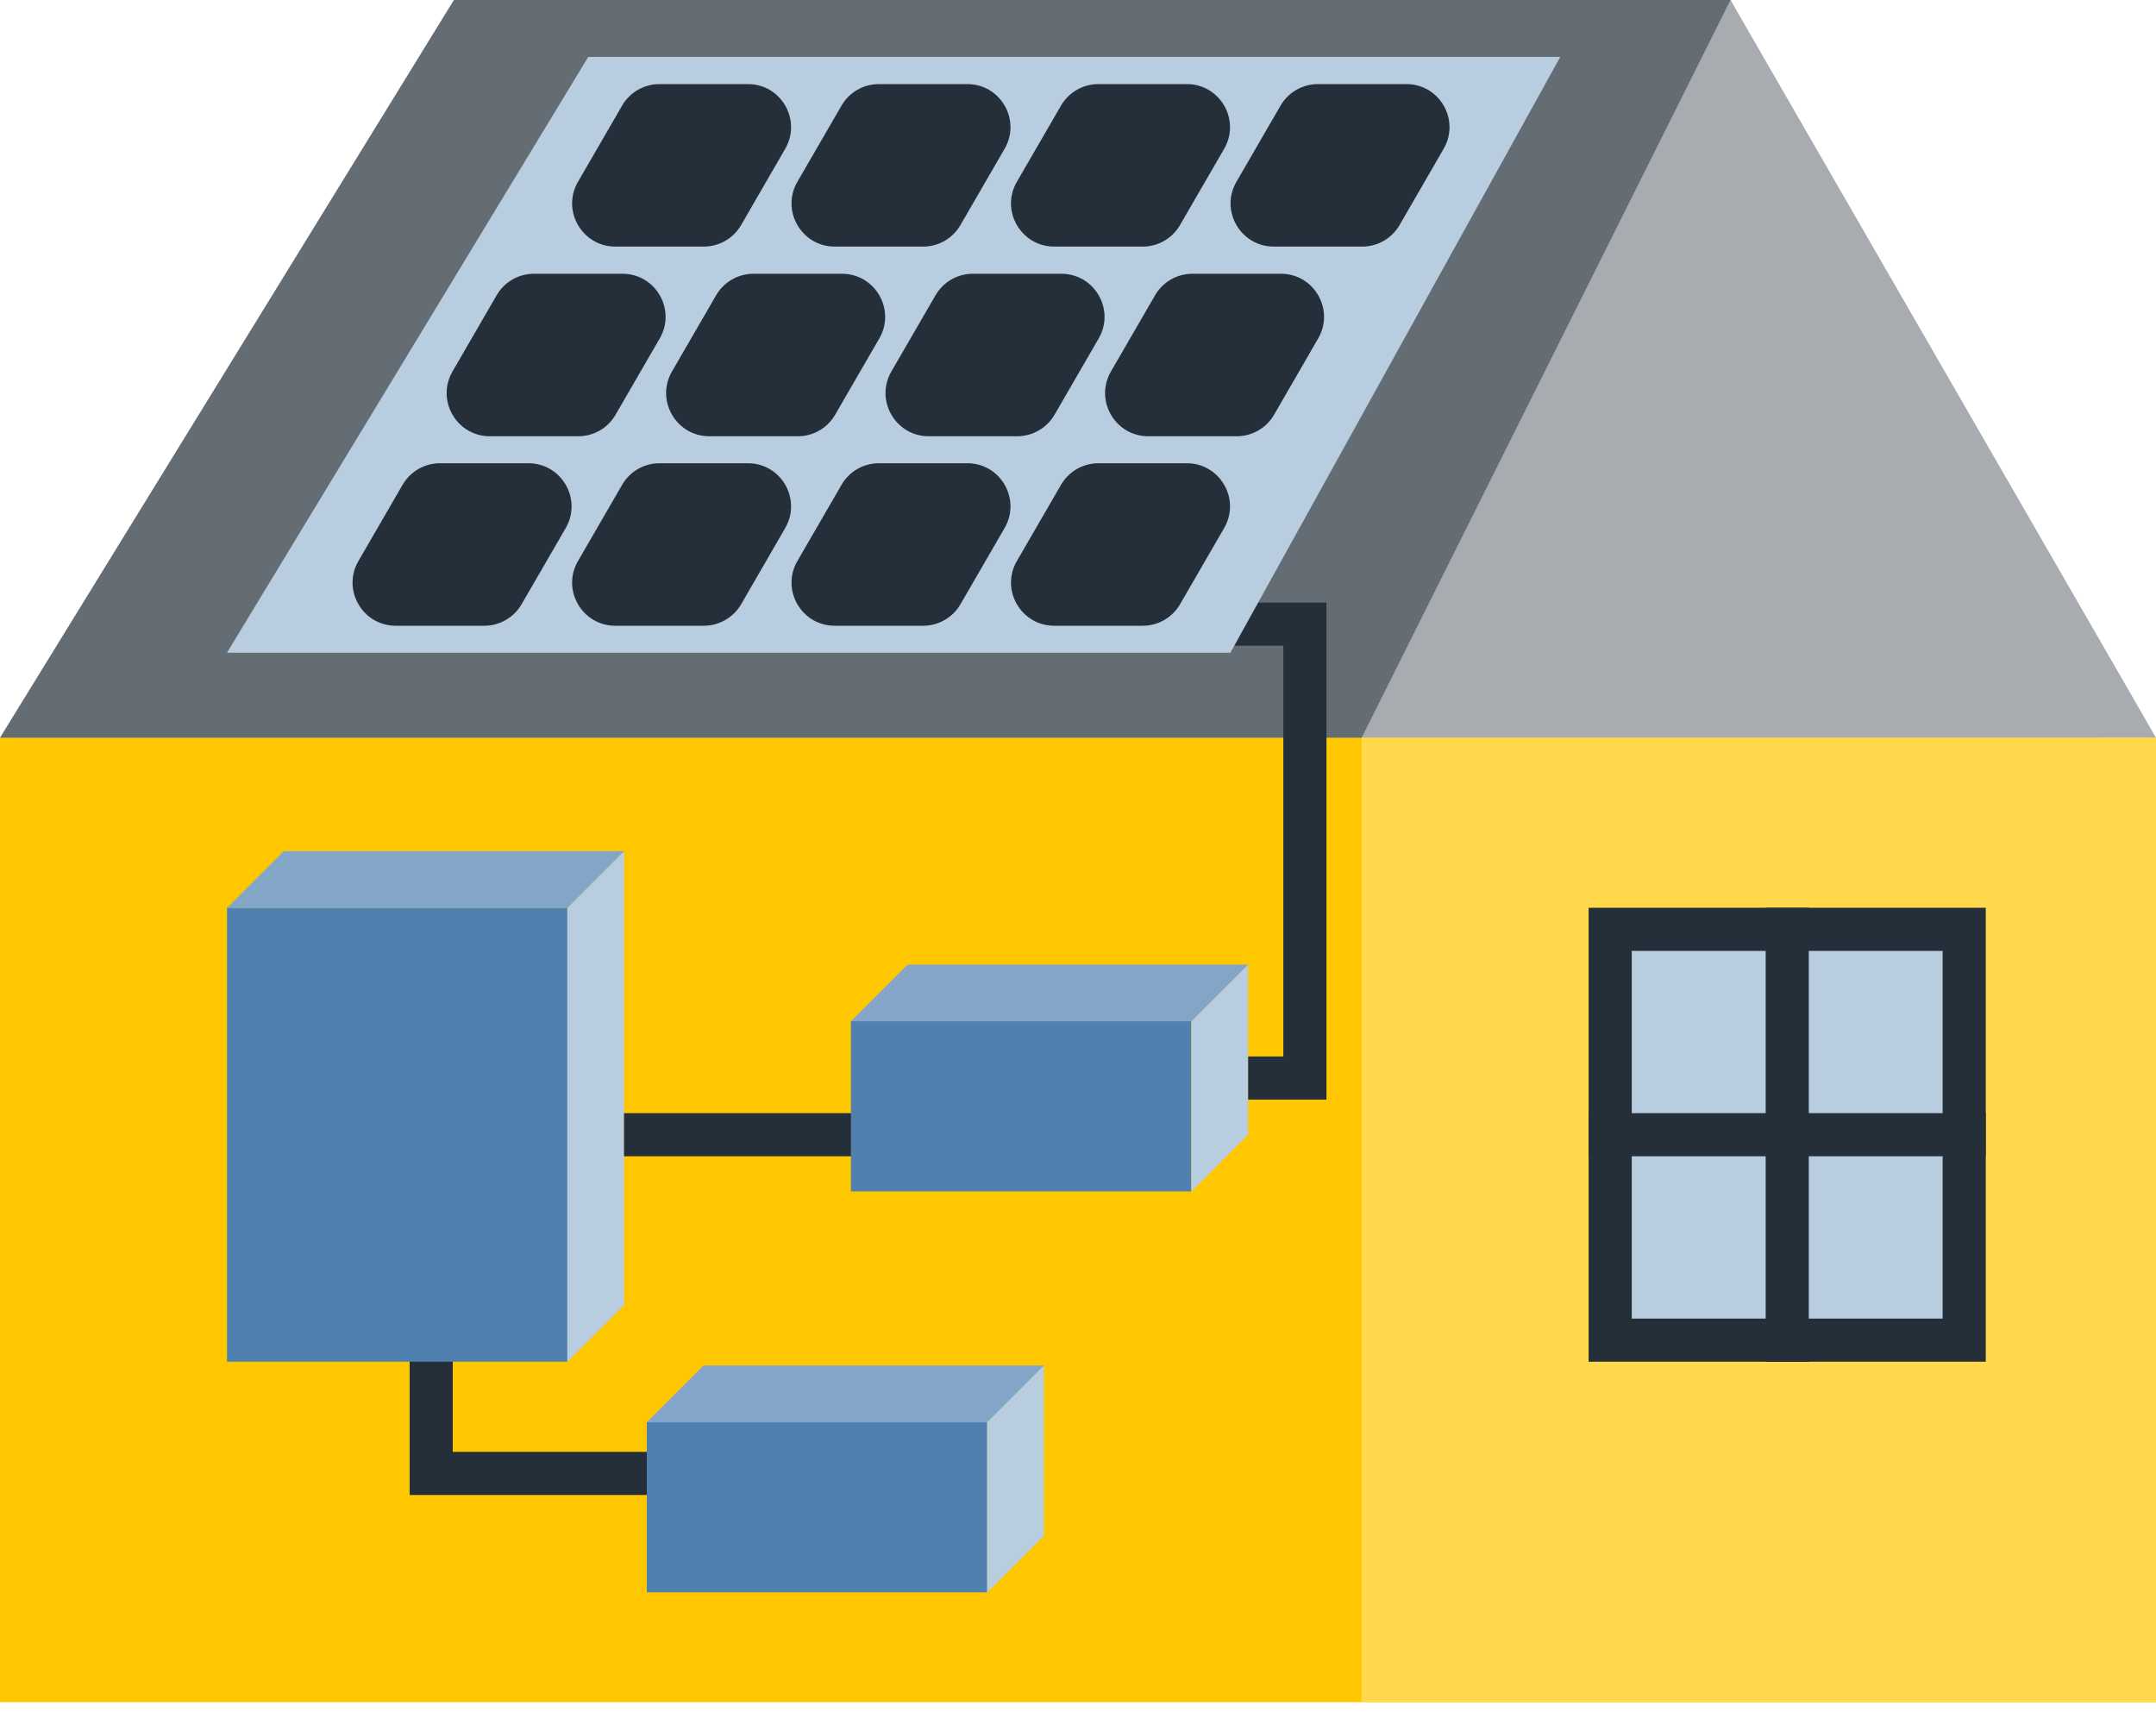
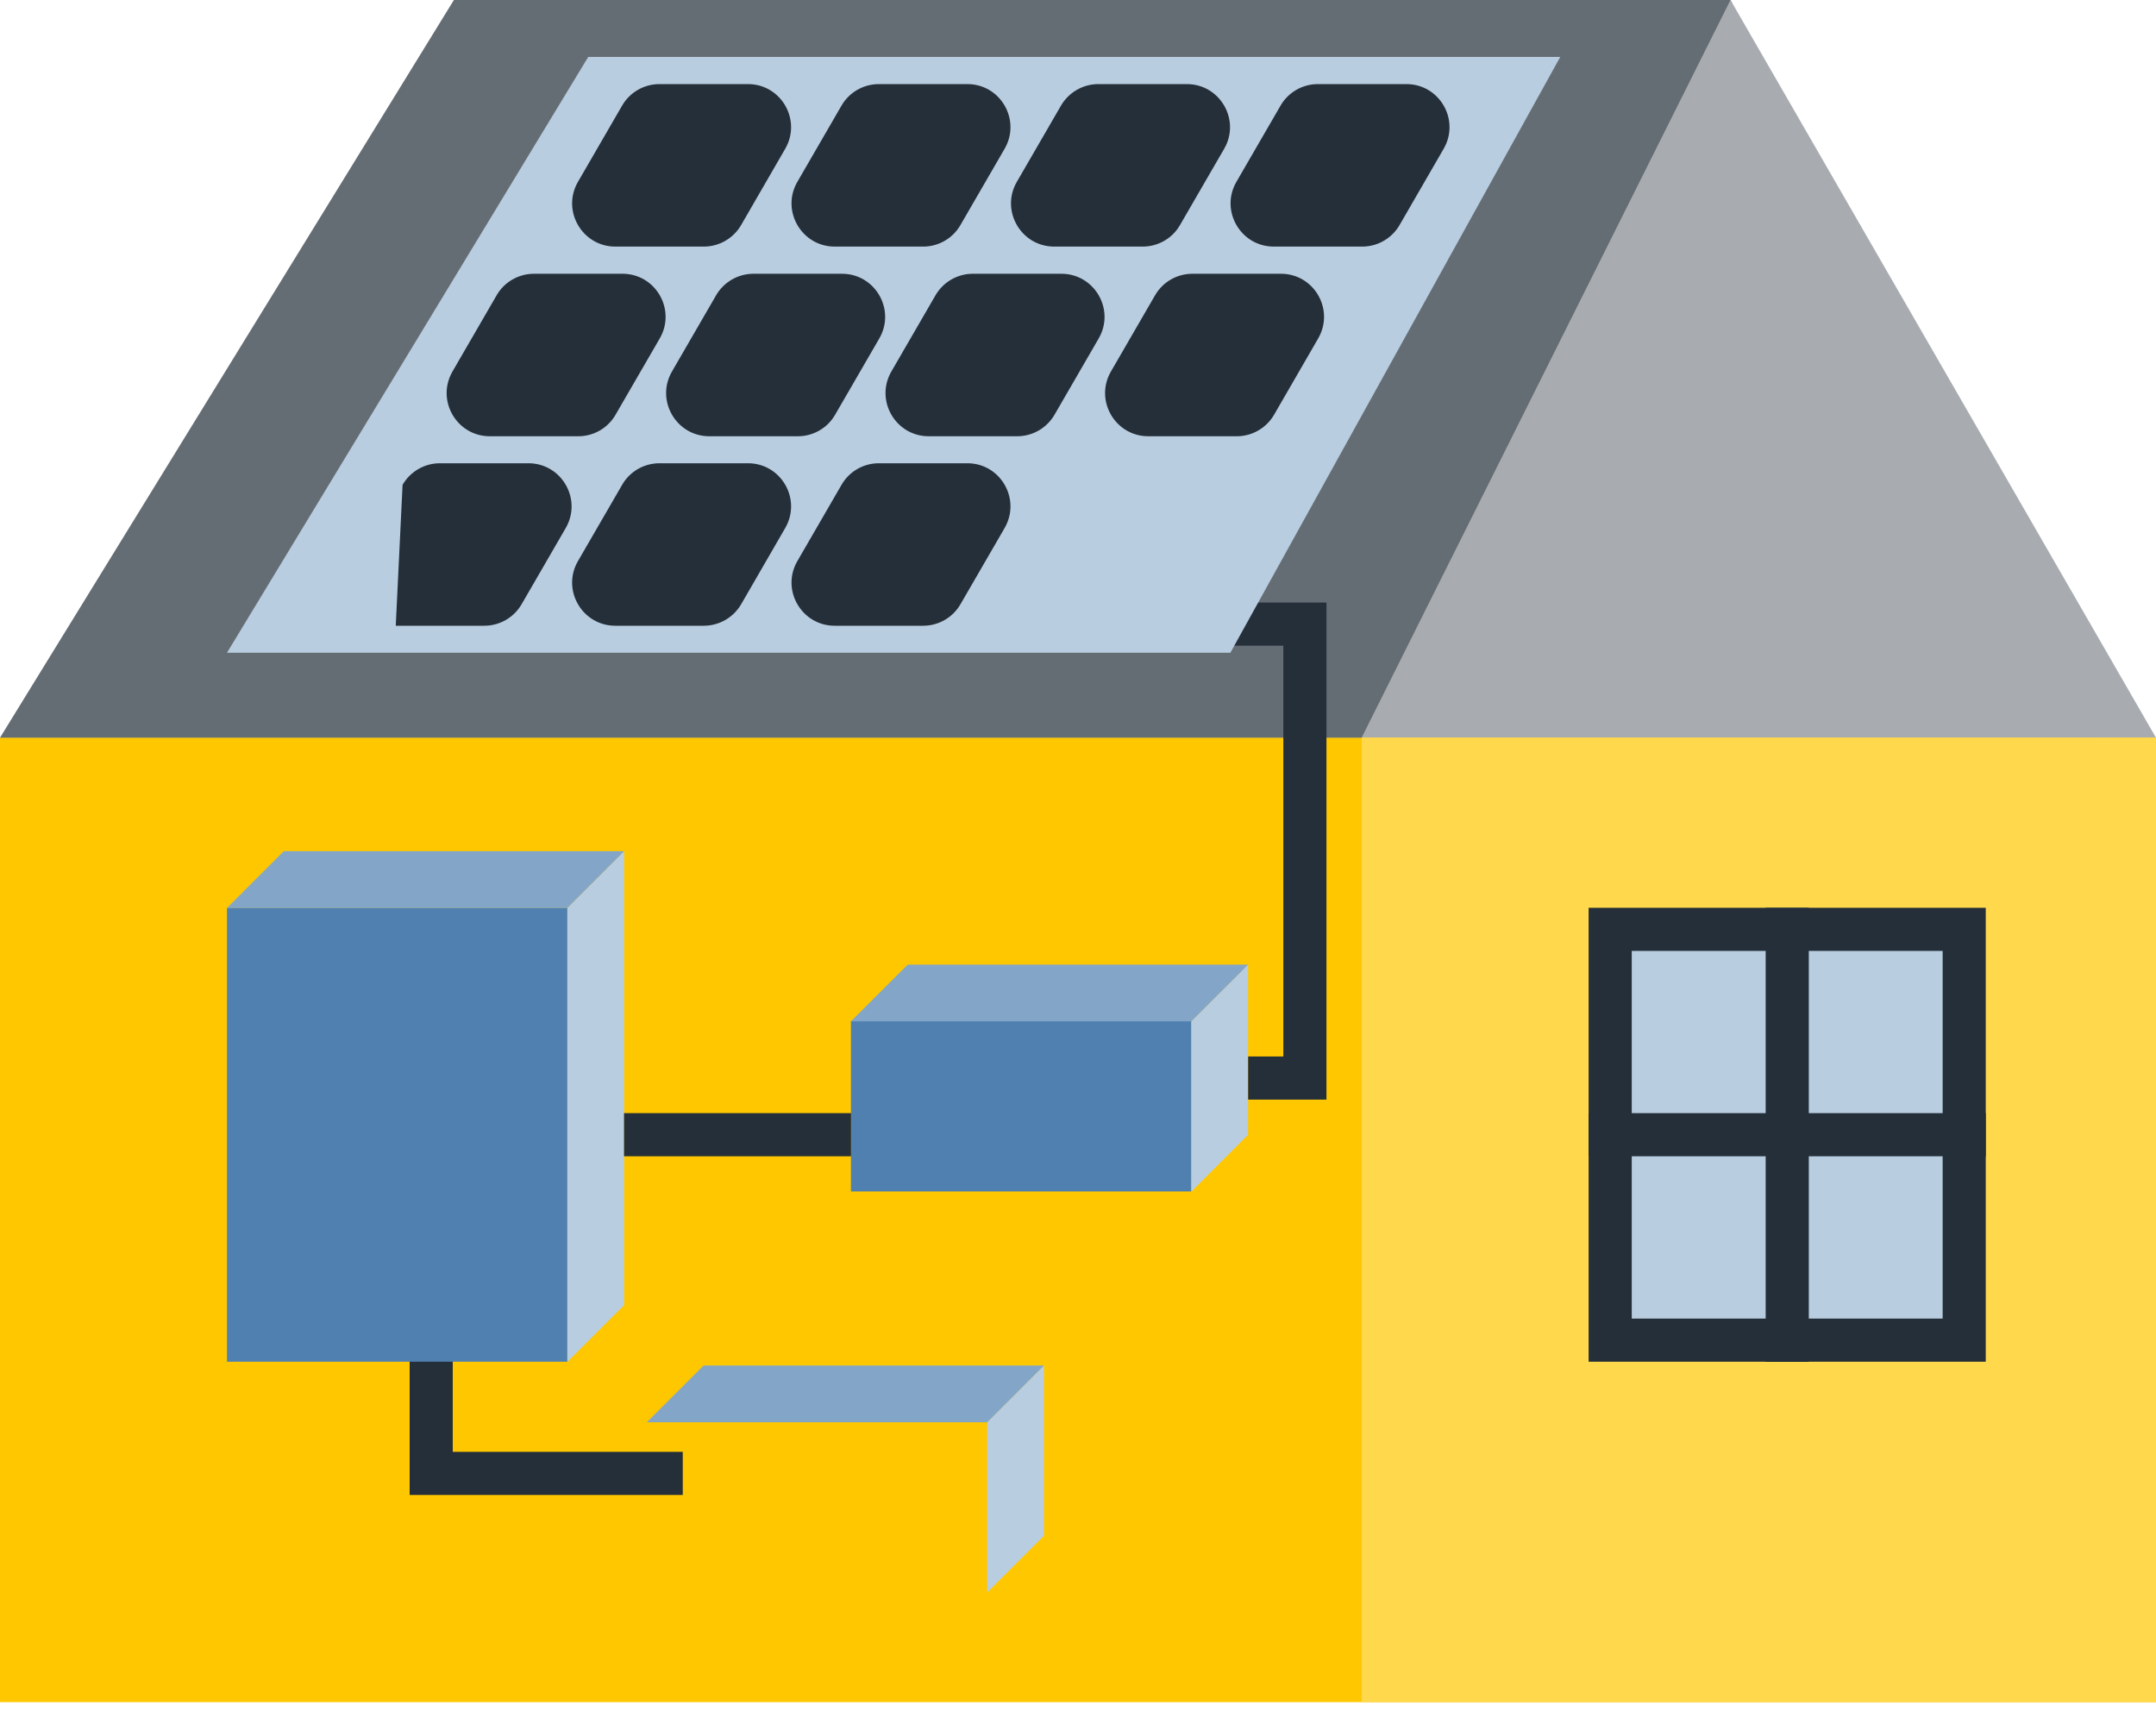
<svg xmlns="http://www.w3.org/2000/svg" width="25" height="20" viewBox="0 0 25 20" fill="none">
  <rect y="8.551" width="25" height="11.184" fill="#FFC700" />
  <path d="M5.263 0L0 8.553H24.342L20.066 0H5.263Z" fill="#656D74" />
  <path d="M15.789 8.553L20.066 0L25 8.553H15.789Z" fill="#A8ACB0" />
  <path d="M5 15L5 17.083L7.917 17.083" stroke="#242F39" stroke-width="0.5" />
  <path d="M15.789 8.551H25V19.735H15.789V8.551Z" fill="#FFD84C" />
  <rect x="2.632" y="10.525" width="3.947" height="5.263" fill="#4F80B0" />
  <path d="M7.237 9.869L6.579 10.527V15.79L7.237 15.132V9.869Z" fill="#B9CDE0" />
  <path d="M3.29 9.869L2.632 10.527H6.579L7.237 9.869H3.29Z" fill="#83A6C8" />
  <rect x="9.867" y="11.84" width="3.947" height="1.974" fill="#4F80B0" />
  <path d="M14.472 11.184L13.815 11.841V13.815L14.472 13.157V11.184Z" fill="#B9CDE0" />
  <path d="M10.525 11.184L9.867 11.841H13.815L14.473 11.184H10.525Z" fill="#83A6C8" />
-   <rect x="7.5" y="16.488" width="3.947" height="1.974" fill="#4F80B0" />
  <path d="M12.105 15.832L11.447 16.49V18.464L12.105 17.806V15.832Z" fill="#B9CDE0" />
  <path d="M8.158 15.832L7.5 16.49H11.448L12.105 15.832H8.158Z" fill="#83A6C8" />
  <path d="M7.236 13.156H9.868" stroke="#242F39" stroke-width="0.5" />
  <path d="M13.486 7.236H14.473H15.131V12.499H14.473" stroke="#242F39" stroke-width="0.5" />
  <path d="M18.092 0.66H6.821L2.632 7.568H14.267L18.092 0.66Z" fill="#B9CDE0" />
  <path d="M7.214 1.224C7.303 1.07 7.468 0.975 7.647 0.975H8.673C9.058 0.975 9.298 1.392 9.105 1.725L8.594 2.609C8.504 2.764 8.339 2.859 8.161 2.859H7.135C6.75 2.859 6.509 2.441 6.702 2.108L7.214 1.224Z" fill="#242F39" />
  <path d="M5.759 3.423C5.848 3.269 6.013 3.174 6.192 3.174H7.218C7.603 3.174 7.843 3.591 7.65 3.924L7.138 4.808C7.049 4.963 6.884 5.058 6.706 5.058H5.68C5.295 5.058 5.054 4.641 5.247 4.307L5.759 3.423Z" fill="#242F39" />
-   <path d="M4.668 5.621C4.758 5.466 4.923 5.371 5.101 5.371H6.127C6.512 5.371 6.753 5.788 6.56 6.122L6.048 7.006C5.959 7.16 5.794 7.255 5.615 7.255H4.589C4.204 7.255 3.963 6.838 4.156 6.505L4.668 5.621Z" fill="#242F39" />
+   <path d="M4.668 5.621C4.758 5.466 4.923 5.371 5.101 5.371H6.127C6.512 5.371 6.753 5.788 6.56 6.122L6.048 7.006C5.959 7.16 5.794 7.255 5.615 7.255H4.589L4.668 5.621Z" fill="#242F39" />
  <path d="M9.758 1.224C9.847 1.07 10.012 0.975 10.191 0.975H11.217C11.602 0.975 11.842 1.392 11.649 1.725L11.137 2.609C11.048 2.764 10.883 2.859 10.705 2.859H9.679C9.294 2.859 9.053 2.441 9.246 2.108L9.758 1.224Z" fill="#242F39" />
  <path d="M8.304 3.423C8.394 3.269 8.559 3.174 8.737 3.174H9.763C10.148 3.174 10.389 3.591 10.196 3.924L9.684 4.808C9.595 4.963 9.43 5.058 9.251 5.058H8.225C7.84 5.058 7.599 4.641 7.792 4.307L8.304 3.423Z" fill="#242F39" />
  <path d="M7.214 5.621C7.303 5.466 7.468 5.371 7.647 5.371H8.673C9.058 5.371 9.298 5.788 9.105 6.122L8.594 7.006C8.504 7.16 8.339 7.255 8.161 7.255H7.135C6.75 7.255 6.509 6.838 6.702 6.505L7.214 5.621Z" fill="#242F39" />
  <path d="M12.303 1.224C12.393 1.07 12.558 0.975 12.736 0.975H13.762C14.147 0.975 14.388 1.392 14.195 1.725L13.683 2.609C13.594 2.764 13.429 2.859 13.25 2.859H12.224C11.839 2.859 11.598 2.441 11.791 2.108L12.303 1.224Z" fill="#242F39" />
  <path d="M10.848 3.423C10.938 3.269 11.102 3.174 11.281 3.174H12.307C12.692 3.174 12.933 3.591 12.74 3.924L12.228 4.808C12.138 4.963 11.973 5.058 11.795 5.058H10.769C10.384 5.058 10.143 4.641 10.336 4.307L10.848 3.423Z" fill="#242F39" />
  <path d="M9.758 5.621C9.847 5.466 10.012 5.371 10.191 5.371H11.217C11.602 5.371 11.842 5.788 11.649 6.122L11.137 7.006C11.048 7.16 10.883 7.255 10.705 7.255H9.679C9.294 7.255 9.053 6.838 9.246 6.505L9.758 5.621Z" fill="#242F39" />
  <path d="M14.849 1.224C14.938 1.07 15.103 0.975 15.282 0.975H16.308C16.693 0.975 16.933 1.392 16.74 1.725L16.229 2.609C16.139 2.764 15.974 2.859 15.796 2.859H14.77C14.385 2.859 14.144 2.441 14.337 2.108L14.849 1.224Z" fill="#242F39" />
  <path d="M13.394 3.423C13.483 3.269 13.648 3.174 13.827 3.174H14.853C15.238 3.174 15.478 3.591 15.285 3.924L14.774 4.808C14.684 4.963 14.519 5.058 14.341 5.058H13.315C12.93 5.058 12.689 4.641 12.882 4.307L13.394 3.423Z" fill="#242F39" />
-   <path d="M12.303 5.621C12.393 5.466 12.558 5.371 12.736 5.371H13.762C14.147 5.371 14.388 5.788 14.195 6.122L13.683 7.006C13.594 7.16 13.429 7.255 13.25 7.255H12.224C11.839 7.255 11.598 6.838 11.791 6.505L12.303 5.621Z" fill="#242F39" />
  <rect x="18.671" y="10.775" width="4.105" height="4.763" fill="#B9CDE0" stroke="#242F39" stroke-width="0.5" />
  <path d="M20.724 10.525L20.724 13.157L20.724 15.789" stroke="#242F39" stroke-width="0.5" />
  <path d="M18.421 13.156L23.026 13.156" stroke="#242F39" stroke-width="0.5" />
</svg>